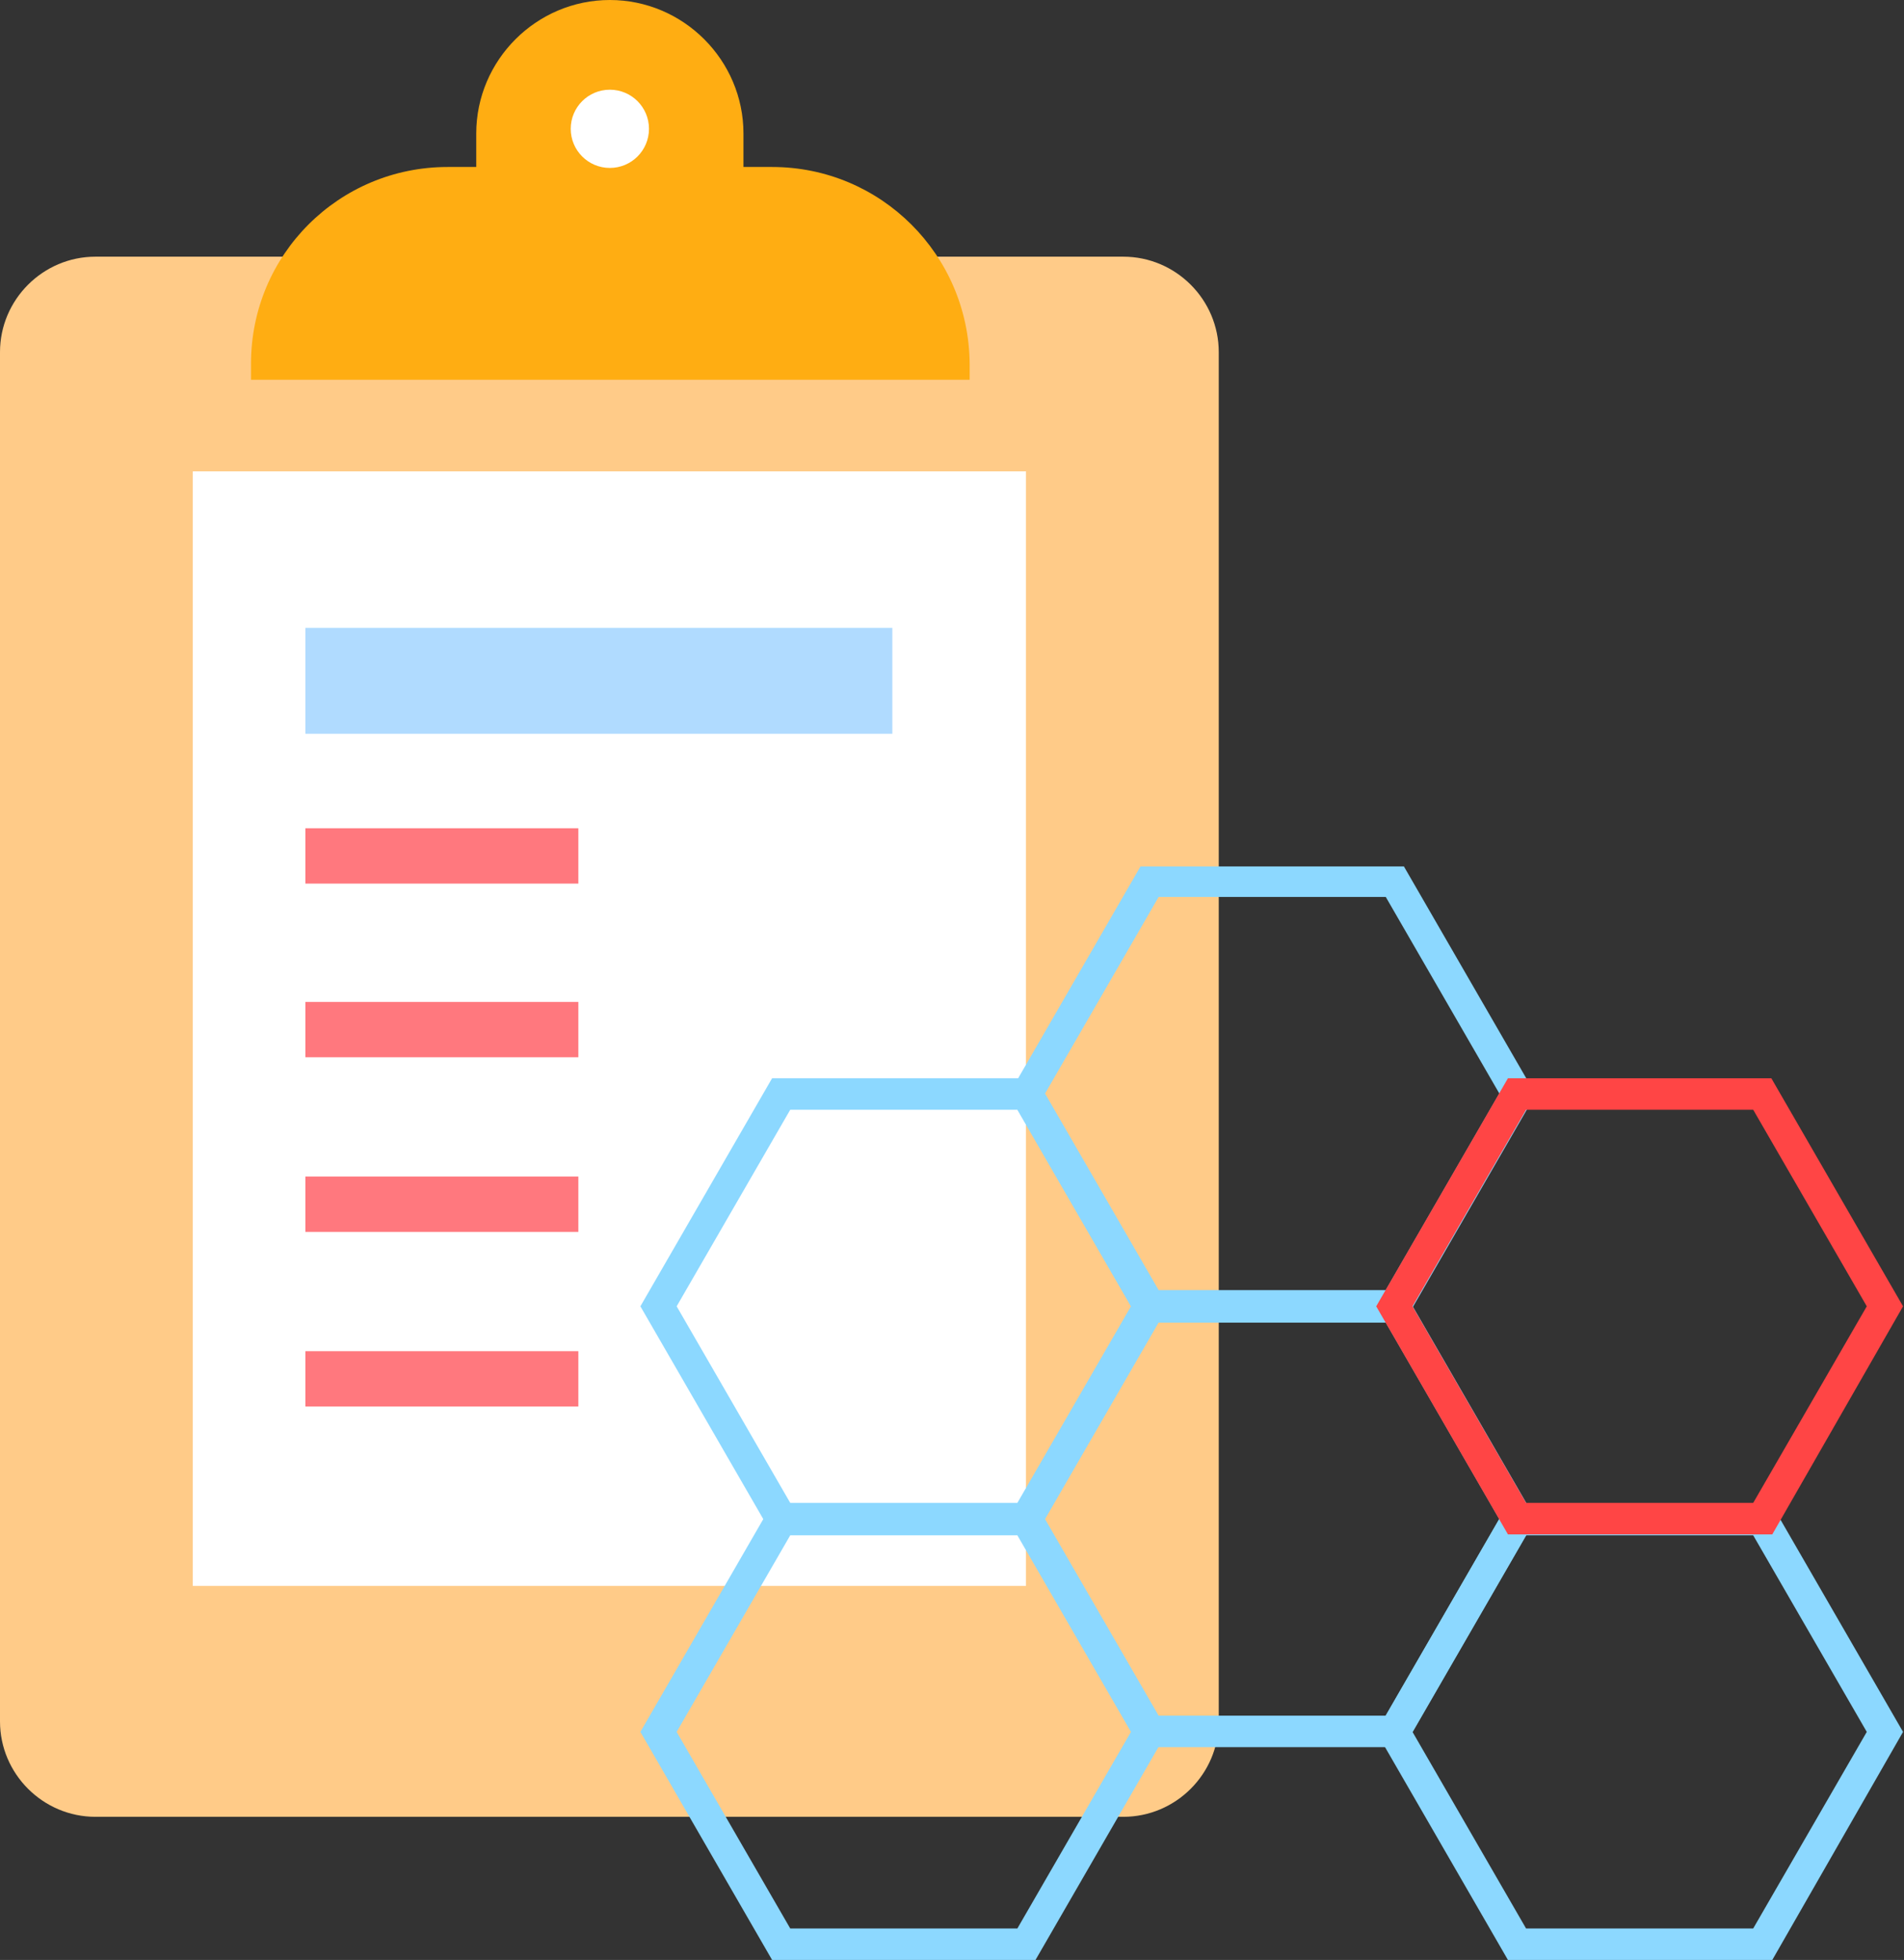
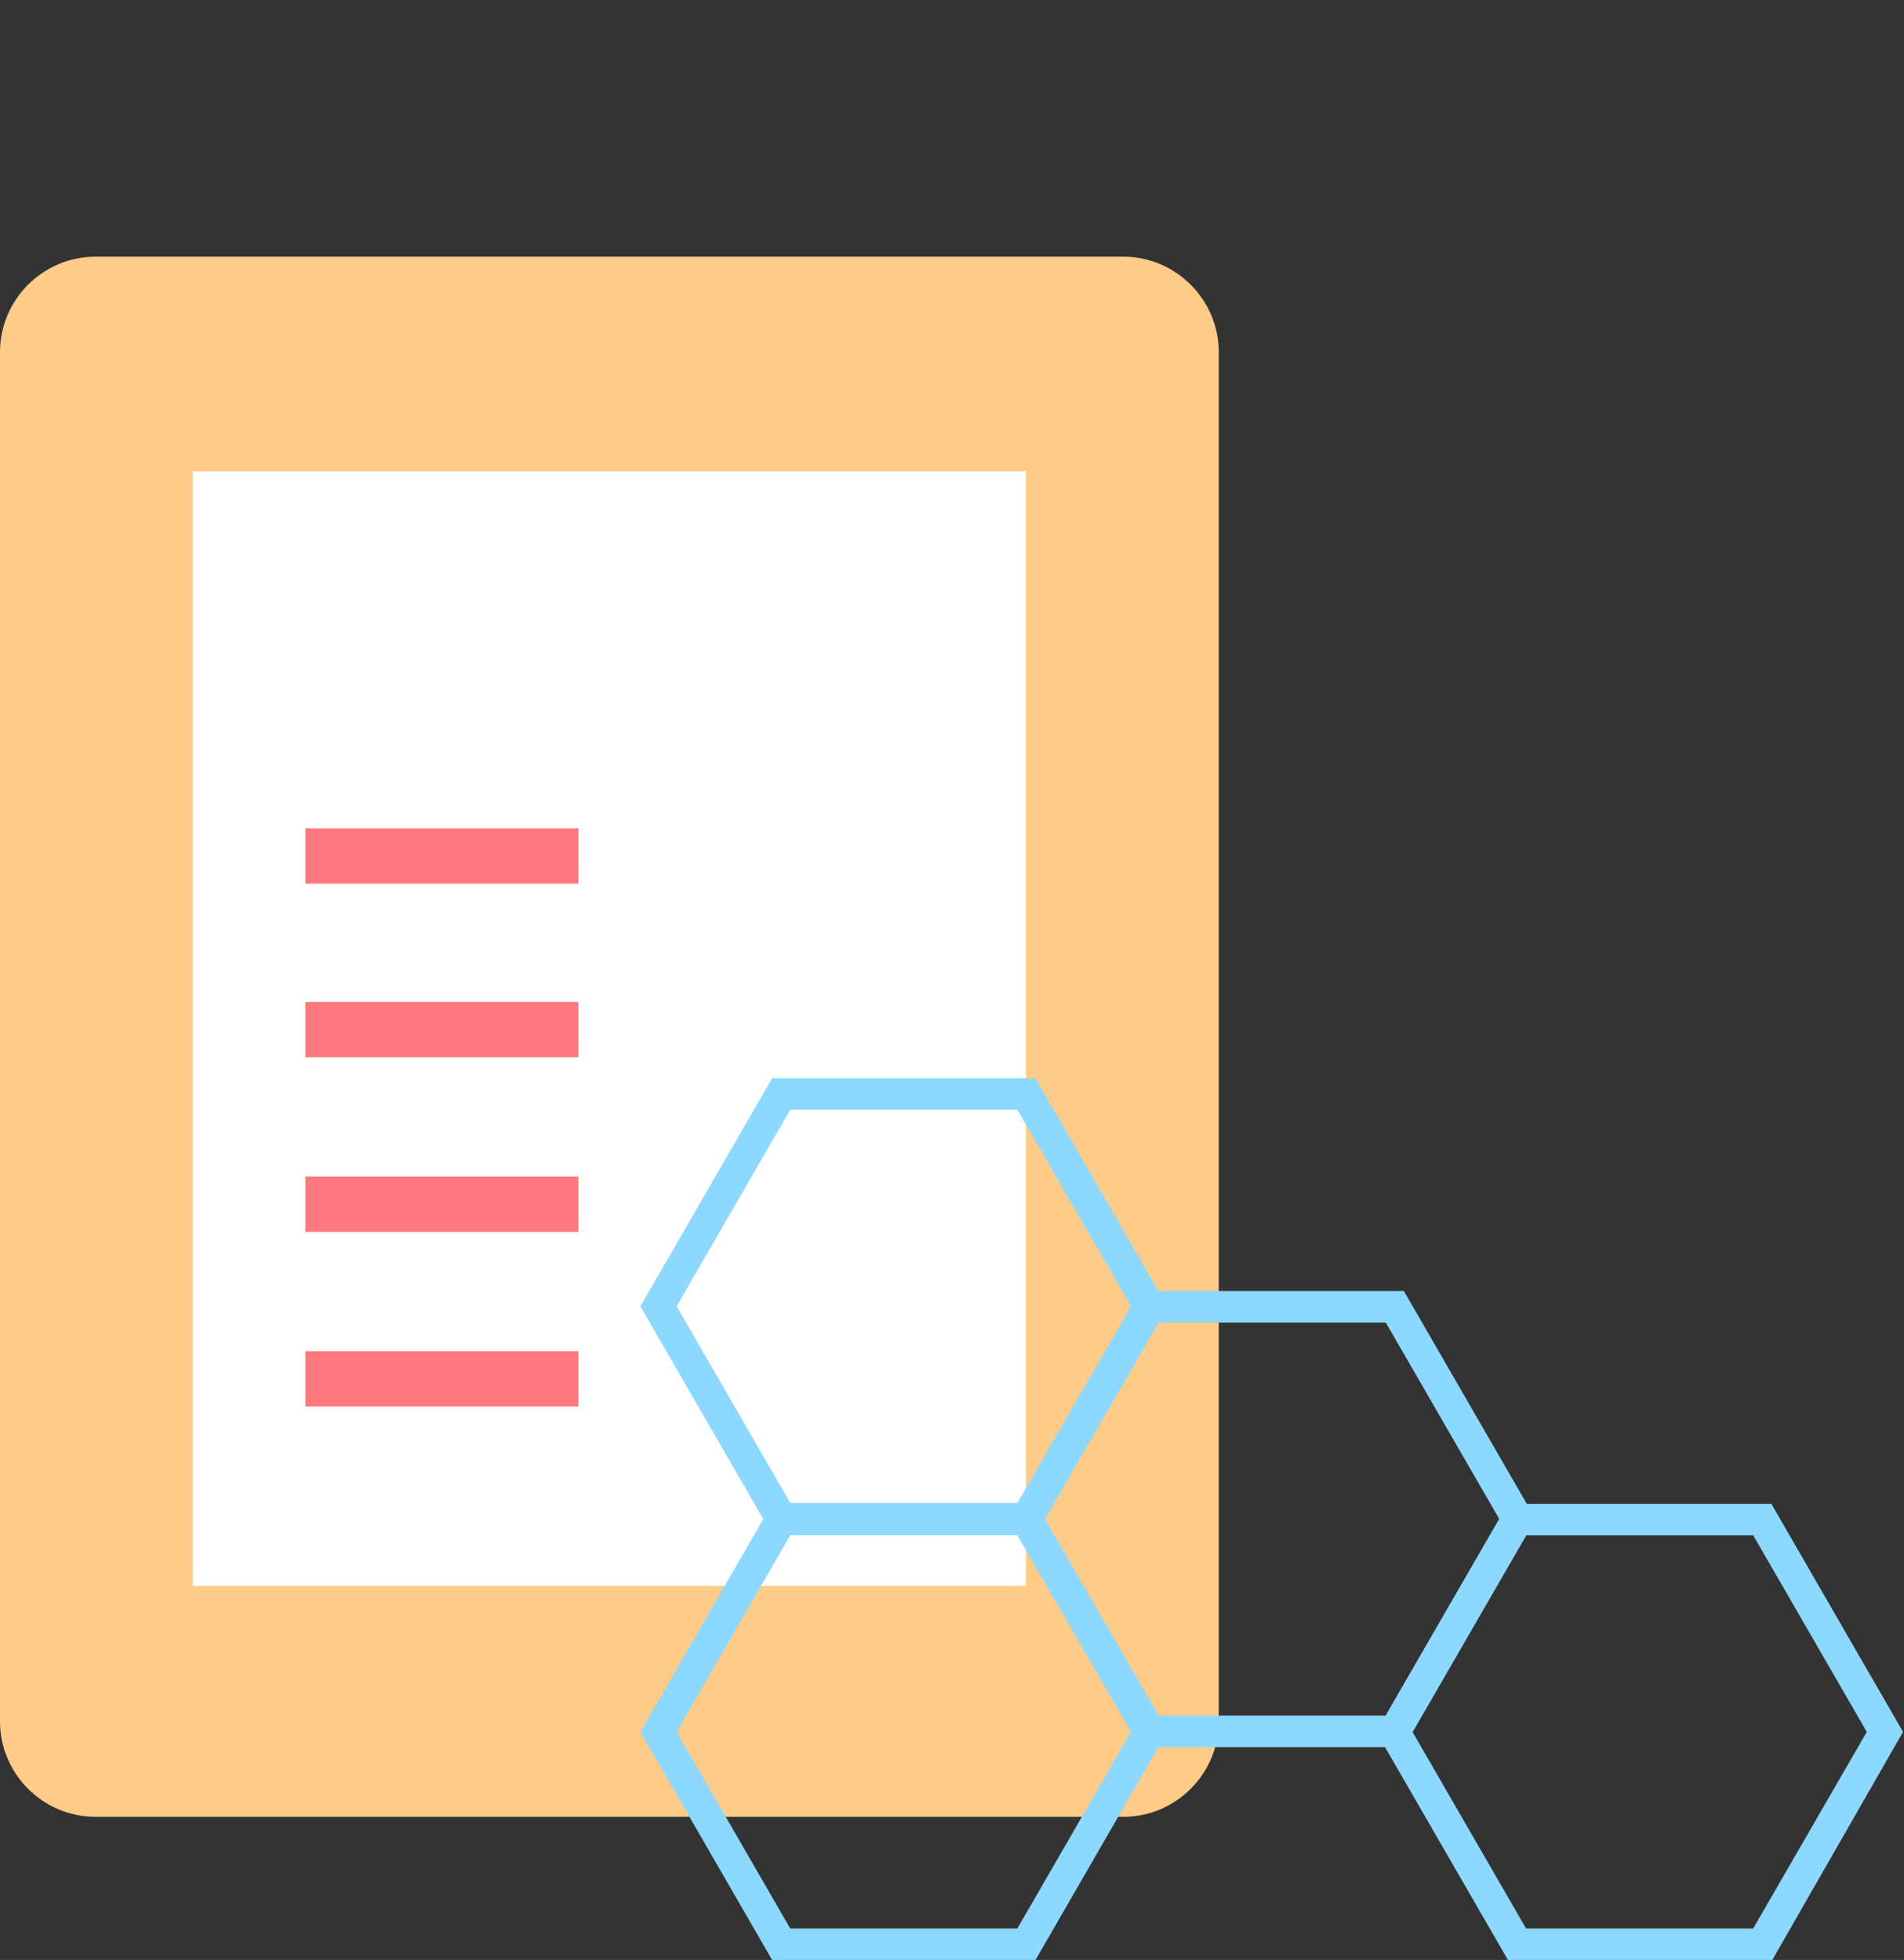
<svg xmlns="http://www.w3.org/2000/svg" version="1.1" x="0px" y="0px" viewBox="0 0 199.5 205.4" style="enable-background:new 0 0 199.5 205.4;" xml:space="preserve">
  <rect x="0" y="0" width="199.5" height="205.4" fill="#333333" stroke="none" />
  <g>
    <g>
      <g>
        <path style="fill:#FFCB88;" d="M117.7,190.4H10c-5.5,0-10-4.5-10-10V36.9c0-5.5,4.5-10,10-10h107.7c5.5,0,10,4.5,10,10v143.5     C127.7,185.9,123.2,190.4,117.7,190.4z">
      </path>
      </g>
      <g>
        <rect x="20.2" y="49.4" style="fill:#FFFFFF;" width="87.3" height="116.8">
      </rect>
      </g>
      <g style="opacity:0.6;">
-         <rect x="32" y="65.8" style="fill:#7BC3FF;" width="61.5" height="11.1">
-       </rect>
-       </g>
+         </g>
      <g>
        <rect x="32" y="86.8" style="fill:#FF787E;" width="28.6" height="5.8">
      </rect>
      </g>
      <g>
        <rect x="32" y="105" style="fill:#FF787E;" width="28.6" height="5.8">
      </rect>
      </g>
      <g>
        <rect x="32" y="123.3" style="fill:#FF787E;" width="28.6" height="5.8">
      </rect>
      </g>
      <g>
        <rect x="32" y="141.6" style="fill:#FF787E;" width="28.6" height="5.8">
      </rect>
      </g>
      <g>
        <g>
-           <path style="fill:#FFAD12;" d="M80.9,17.5h-3V14c0-7.7-6.3-14-14-14h0c-7.7,0-14,6.3-14,14v3.5h-3c-11.4,0-20.6,9.2-20.6,20.6      v1.7h75.3v-1.7C101.5,26.7,92.3,17.5,80.9,17.5z">
-        </path>
-         </g>
+           </g>
        <g>
-           <circle style="fill:#FFFFFF;" cx="63.9" cy="13.5" r="4.1">
-        </circle>
-         </g>
+           </g>
      </g>
    </g>
    <g>
      <g>
        <g>
-           <path style="fill:#8CD8FF;" d="M108.5,160.8H80.9l-13.8-23.9L80.9,113h27.6l13.8,23.9L108.5,160.8z M82.8,157.5h23.8l11.9-20.6      l-11.9-20.6H82.8l-11.9,20.6L82.8,157.5z">
+           <path style="fill:#8CD8FF;" d="M108.5,160.8H80.9l-13.8-23.9L80.9,113h27.6l13.8,23.9z M82.8,157.5h23.8l11.9-20.6      l-11.9-20.6H82.8l-11.9,20.6L82.8,157.5z">
       </path>
        </g>
      </g>
      <g>
        <g>
          <path style="fill:#8CD8FF;" d="M108.5,205.4H80.9l-13.8-23.9l13.8-23.9h27.6l13.8,23.9L108.5,205.4z M82.8,202.1h23.8l11.9-20.6      l-11.9-20.6H82.8l-11.9,20.6L82.8,202.1z">
       </path>
        </g>
      </g>
      <g>
        <g>
          <path style="fill:#8CD8FF;" d="M147.1,183.1h-27.6l-13.8-23.9l13.8-23.9h27.6l13.8,23.9L147.1,183.1z M121.4,179.8h23.8      l11.9-20.6l-11.9-20.6h-23.8l-11.9,20.6L121.4,179.8z">
       </path>
        </g>
      </g>
      <g>
        <g>
          <path style="fill:#8CD8FF;" d="M185.7,205.4H158l-13.8-23.9l13.8-23.9h27.6l13.8,23.9L185.7,205.4z M159.9,202.1h23.8l11.9-20.6      l-11.9-20.6h-23.8L148,181.5L159.9,202.1z">
       </path>
        </g>
      </g>
      <g>
        <g>
-           <path style="fill:#8CD8FF;" d="M147.1,138.6h-27.6l-13.8-23.9l13.8-23.9h27.6l13.8,23.9L147.1,138.6z M121.4,135.2h23.8      l11.9-20.6L145.2,94h-23.8l-11.9,20.6L121.4,135.2z">
-        </path>
-         </g>
+           </g>
      </g>
      <g>
-         <path style="fill:#FF4545;" d="M185.7,160.8H158l-13.8-23.9L158,113h27.6l13.8,23.9L185.7,160.8z M159.9,157.5h23.8l11.9-20.6     l-11.9-20.6h-23.8L148,136.9L159.9,157.5z">
-       </path>
-       </g>
+         </g>
    </g>
  </g>
</svg>